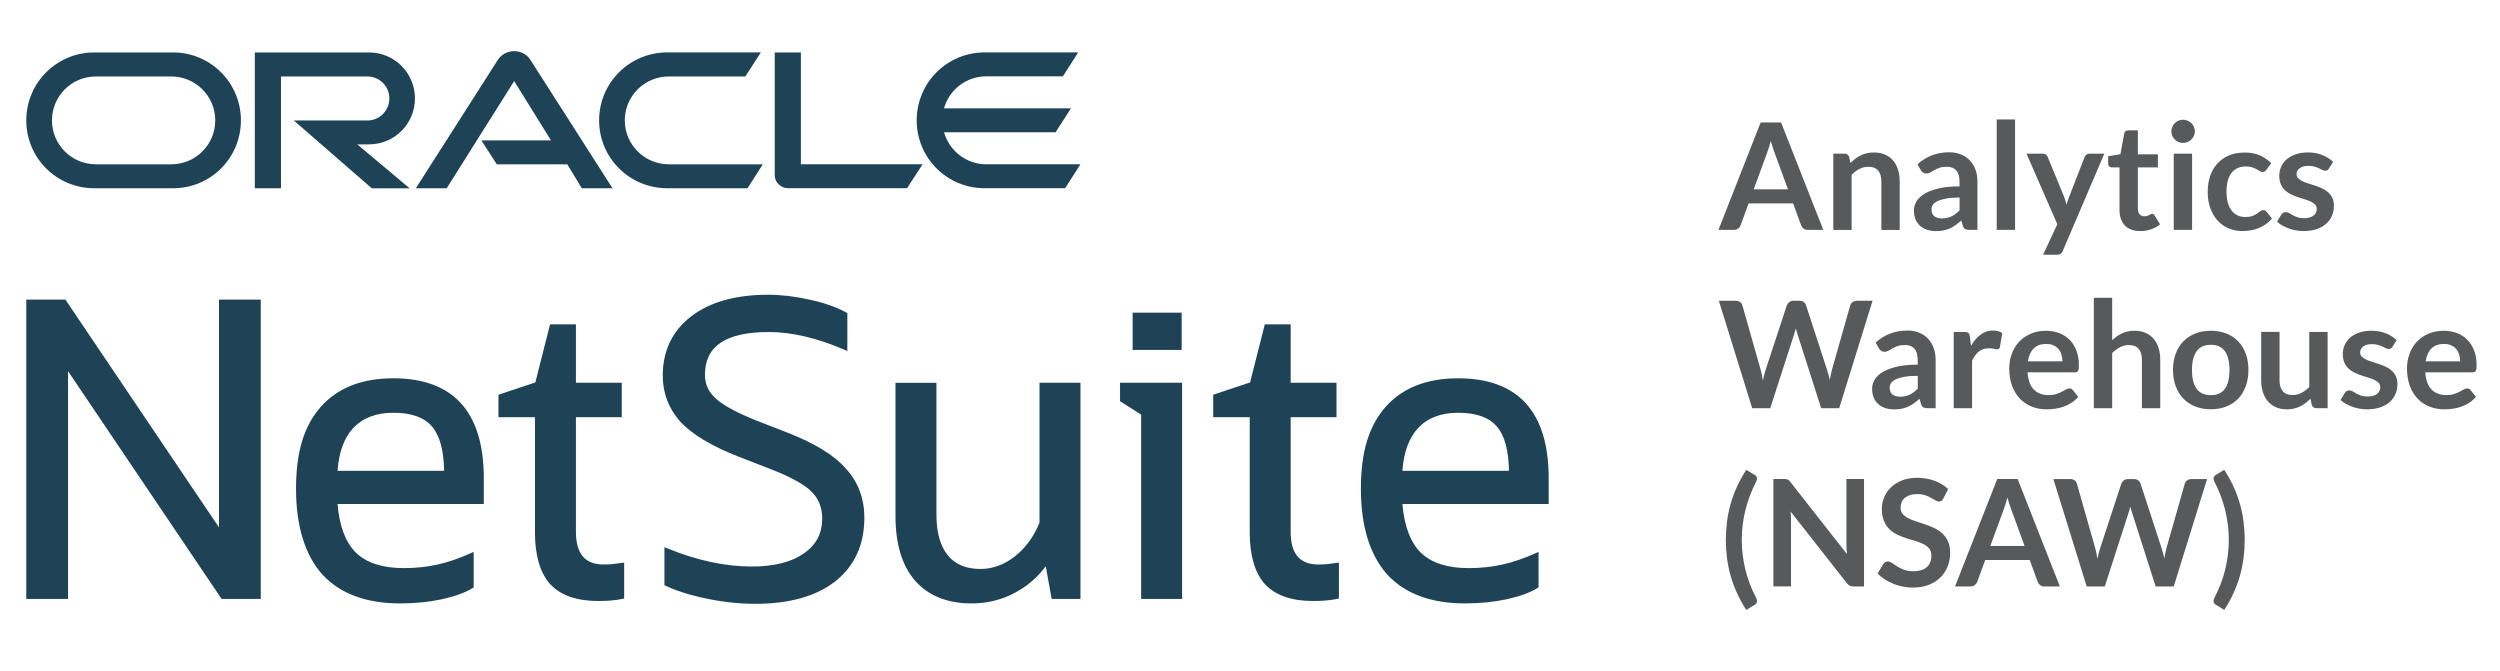
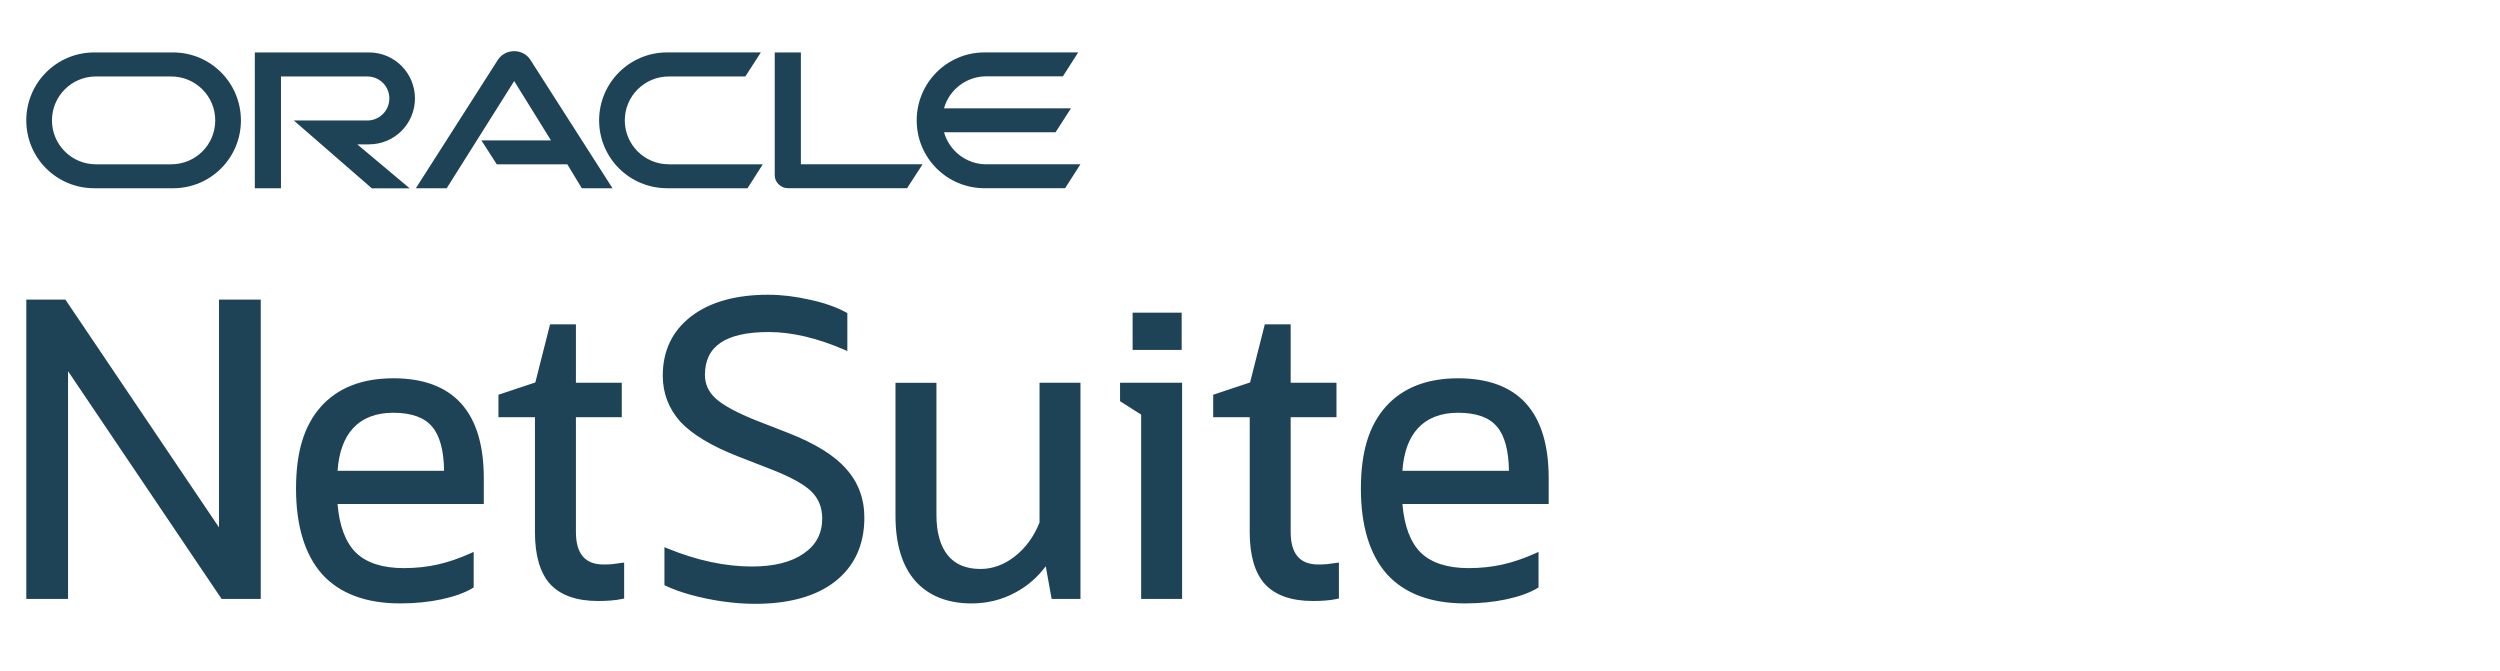
<svg xmlns="http://www.w3.org/2000/svg" viewBox="0 0 1118.52 300">
  <path d="m441.29 73.51c-8.98 0-16.56-6.05-18.92-14.32h49.89l6.89-10.71h-56.8c2.38-8.47 10.12-14.33 18.92-14.32h34.27l6.85-10.71h-41.9c-16.76 0-30.35 13.58-30.35 30.41s13.59 30.35 30.35 30.35h36.05l6.85-10.71h-42.11zm-142.9 10.71h36.05l6.85-10.71h-42.05c-10.91 0-19.7-8.83-19.7-19.65s8.77-19.65 19.7-19.65h34.23l6.95-10.76h-41.96c-16.78 0-30.41 13.58-30.41 30.41s13.63 30.35 30.41 30.35m-221.81-10.7h-33.75c-10.87 0-19.65-8.83-19.65-19.65s8.77-19.65 19.65-19.65h33.7c10.87 0 19.7 8.77 19.7 19.65s-8.77 19.65-19.7 19.65m-34.44 10.71h35.33c16.78 0 30.3-13.58 30.3-30.35s-13.54-30.41-30.35-30.41h-35.27c-16.82 0-30.41 13.58-30.41 30.41s13.58 30.35 30.41 30.35zm122.95-19.64c11.4 0 20.54-9.2 20.54-20.54s-9.14-20.58-20.54-20.58h-51.1v60.76h11.7v-50h38.66c5.44 0 9.83 4.39 9.83 9.82s-4.39 9.87-9.83 9.87h-32.91l34.9 30.35h16.93l-23.41-19.65h5.33m193.11 8.91v-50.06h-11.7v54.96c0 1.51.63 2.98 1.73 4.02 1.1 1.15 2.66 1.77 4.23 1.77h53.24l6.95-10.71h-54.45s0 .01 0 .01zm-142.95-10.71h31.14l-16.46-26.54-30.2 47.96h-13.8l36.78-57.58c1.57-2.35 4.28-3.76 7.21-3.76s5.53 1.36 7.11 3.65l36.89 57.68h-13.74l-6.48-10.71h-31.56l-6.89-10.71h.01s0 .01 0 .01zm-117.4 173.14-68.42-101.47-.29-.44h-17.5v133.94h18.68v-101.92l68.42 101.48.3.44h17.5v-133.94h-18.68v101.92zm176.22 16.43c-1.3.12-2.68.18-4.09.18-8.36 0-12.43-4.78-12.43-14.62v-51.27h20.51v-15.42h-20.51v-26.14h-11.57l-6.59 26-16.5 5.5v10.06h16.33v51.47c0 10.37 2.28 18.17 6.79 23.18 4.66 5.03 11.87 7.57 21.42 7.57 1.95 0 3.8-.06 5.51-.19 1.82-.12 3.62-.37 5.41-.75l.78-.17v-16.06l-1.1.11c-1.22.13-2.57.31-3.97.54zm190.89-18.61c-2.47 6.26-6.19 11.37-11.06 15.19-4.76 3.72-9.93 5.6-15.36 5.6-6.43 0-11.36-2.07-14.65-6.16-3.35-4.16-5.04-10.24-5.04-18.07v-59.07h-18.32v59.62c0 12.53 2.95 22.27 8.79 28.97 5.98 6.73 14.48 10.13 25.24 10.13 7.02 0 13.59-1.63 19.52-4.84 5.36-2.84 9.96-6.8 13.68-11.79l2.63 14.63h12.9v-96.73h-18.32v62.51zm36.04-54.26 9.44 5.99v82.48h18.32v-96.73h-27.76zm5.62-39.63h21.95v16.69h-21.95zm87.23 112.5c-1.3.12-2.68.18-4.09.18-8.36 0-12.43-4.78-12.43-14.62v-51.27h20.5v-15.42h-20.5v-26.14h-11.57l-6.59 26-16.5 5.5v10.06h16.34v51.47c0 10.37 2.28 18.17 6.79 23.18 4.66 5.03 11.87 7.57 21.42 7.57 1.95 0 3.8-.06 5.51-.19 1.82-.12 3.62-.37 5.41-.75l.78-.17v-16.06l-1.1.11c-1.33.14-2.66.32-3.98.54zm98.92-38.4c0-29.68-13.64-44.73-40.56-44.73-13.9 0-24.77 4.26-32.32 12.68-7.6 8.62-11.14 20.3-11.14 36.78s3.93 29.49 11.69 38.23c7.9 8.65 19.63 13.03 34.85 13.03 6.68 0 12.92-.62 18.54-1.83 5.78-1.24 10.47-2.93 13.92-5.03l.48-.3v-15.89l-1.4.63c-4.98 2.25-9.93 3.94-14.69 5.02-4.75 1.07-9.87 1.61-15.21 1.61-9.49 0-16.71-2.35-21.44-6.97-4.6-4.6-7.35-11.91-8.16-21.72h65.44v-11.52zm-65.45-3.35c.59-8.28 2.91-14.67 6.93-19.02 4.26-4.6 10.3-6.94 17.96-6.94 8.12 0 13.97 2.08 17.4 6.19 3.45 4 5.26 10.65 5.38 19.77h-47.68zm-451.54-41.38c-13.89 0-24.77 4.26-32.32 12.68-7.6 8.62-11.14 20.3-11.14 36.78s3.93 29.49 11.7 38.23c7.9 8.65 19.63 13.03 34.85 13.03 6.68 0 12.92-.62 18.54-1.83 5.78-1.24 10.47-2.93 13.92-5.03l.47-.29v-15.9l-1.4.63c-4.98 2.25-9.93 3.94-14.69 5.02-4.75 1.07-9.87 1.61-15.21 1.61-9.49 0-16.71-2.35-21.44-6.97-4.6-4.6-7.35-11.91-8.17-21.72h65.44v-11.52c0-29.68-13.64-44.73-40.56-44.73zm-24.88 41.38c.59-8.29 2.92-14.69 6.92-19.02 4.26-4.6 10.3-6.94 17.96-6.94 8.12 0 13.97 2.08 17.4 6.19 3.45 4 5.26 10.65 5.38 19.77h-47.67zm227.65-.74c-5.16-6.02-13.96-11.49-26.17-16.25l-13.97-5.44c-8.69-3.46-14.82-6.76-18.21-9.8-3.32-2.98-4.93-6.48-4.93-10.7 0-12.89 9.35-19.15 28.59-19.15 10.22 0 21.57 2.66 33.73 7.9l1.39.6v-16.98l-.52-.28c-4.54-2.46-10.06-4.39-16.4-5.72-6.33-1.46-12.57-2.2-18.56-2.2-14.44 0-26 3.25-34.36 9.65-8.45 6.46-12.74 15.4-12.74 26.56 0 7.83 2.65 14.77 7.9 20.64 5.28 5.65 13.95 10.86 25.78 15.49l13.98 5.44c9.04 3.46 15.34 6.87 18.72 10.13 3.29 3.17 4.96 7.26 4.96 12.16 0 6.74-2.71 11.88-8.29 15.71-5.49 3.85-13.3 5.81-23.2 5.81-11.92 0-24.62-2.72-37.73-8.09l-1.37-.56v17.01l.55.26c3.1 1.48 6.88 2.84 11.23 4.05 4.63 1.27 9.34 2.25 14.1 2.93 5.08.73 10.02 1.1 14.66 1.1 15.28 0 27.33-3.37 35.83-10.01 8.68-6.82 13.08-16.43 13.08-28.55 0-8.44-2.71-15.75-8.04-21.7z" fill="#1e4357" />
-   <path d="m815.74 102.85h-6.91c-.78 0-1.41-.19-1.91-.58s-.86-.87-1.08-1.45l-3.59-9.81h-19.91l-3.59 9.81c-.18.51-.53.98-1.05 1.4s-1.16.63-1.91.63h-6.94l18.88-48.06h9.14l18.88 48.06zm-31.11-18.15h15.32l-5.85-15.99c-.27-.71-.56-1.55-.88-2.51-.34-1.04-.66-2.08-.95-3.14-.31 1.13-.61 2.18-.91 3.16s-.59 1.83-.88 2.56zm35.6 18.15v-34.1h5.02c1.06 0 1.76.5 2.09 1.5l.57 2.69c.68-.71 1.41-1.35 2.18-1.93s1.57-1.08 2.43-1.5 1.77-.74 2.74-.96 2.04-.33 3.19-.33c1.86 0 3.51.32 4.95.95 1.39.6 2.63 1.51 3.61 2.66.96 1.14 1.69 2.5 2.19 4.09s.75 3.33.75 5.24v21.7h-8.21v-21.7c0-2.08-.48-3.7-1.45-4.84s-2.41-1.71-4.34-1.71c-1.42 0-2.75.32-3.99.96-1.3.69-2.49 1.57-3.52 2.63v24.66h-8.21zm64.51 0h-3.69c-.77 0-1.39-.12-1.83-.35s-.77-.7-1-1.41l-.73-2.43c-.86.78-1.71 1.46-2.54 2.05s-1.69 1.08-2.58 1.48-1.83.7-2.83.9-2.11.3-3.32.3c-1.44 0-2.77-.19-3.99-.58s-2.27-.97-3.14-1.75c-.89-.8-1.59-1.79-2.05-2.9-.49-1.16-.73-2.5-.73-4.03 0-1.29.34-2.56 1.01-3.82.68-1.25 1.8-2.39 3.37-3.4s3.67-1.85 6.28-2.52 5.86-1 9.74-1v-2.01c0-2.3-.48-4-1.45-5.11s-2.37-1.66-4.21-1.66c-1.33 0-2.44.16-3.32.46-.89.31-1.66.66-2.31 1.05s-1.26.74-1.81 1.05c-.56.31-1.19.47-1.83.46-.51.01-1.01-.14-1.43-.43-.39-.28-.72-.65-.96-1.06l-1.49-2.63c3.92-3.59 8.65-5.38 14.19-5.38 1.99 0 3.77.33 5.34.98 1.5.61 2.86 1.54 3.97 2.73 1.09 1.16 1.91 2.55 2.48 4.17s.85 3.39.85 5.32v21.54zm-15.95-5.12c.84 0 1.62-.08 2.33-.23.69-.15 1.37-.38 2.01-.69.63-.3 1.24-.68 1.83-1.13s1.18-.98 1.78-1.59v-5.71c-2.39 0-4.39.15-6 .45s-2.9.69-3.87 1.15c-.98.47-1.67 1.02-2.08 1.64-.4.6-.62 1.31-.61 2.04 0 1.45.43 2.49 1.28 3.11s1.97.94 3.34.94zm32.77-44.27v49.39h-8.21v-49.39zm21.37 58.76c-.24.58-.56 1.01-.95 1.31s-.98.45-1.78.45h-6.12l6.38-13.66-13.79-31.57h7.18c.66 0 1.17.16 1.53.47.35.31.62.66.8 1.06l7.28 17.68c.24.58.45 1.17.63 1.79s.33 1.24.46 1.86c.18-.64.37-1.26.58-1.86s.44-1.21.68-1.83l6.85-17.65c.18-.44.48-.83.88-1.1.41-.29.87-.43 1.38-.43h6.58l-18.58 43.47zm34.56-8.84c-2.95 0-5.22-.84-6.81-2.51-1.6-1.67-2.39-3.98-2.39-6.93v-19.04h-3.46c-.42 0-.83-.15-1.15-.43-.32-.29-.48-.72-.48-1.3v-3.26l5.48-.9 1.73-9.31c.07-.41.29-.78.61-1.03.32-.24.72-.36 1.21-.36h4.26v10.73h8.97v5.85h-8.97v18.48c0 1.06.27 1.89.8 2.49s1.24.9 2.13.9c.51 0 .94-.06 1.28-.18.35-.12.64-.25.9-.38.25-.13.48-.26.68-.38s.4-.18.6-.18c.24 0 .44.06.6.18.15.12.32.3.5.55l2.46 3.99c-1.22 1.01-2.62 1.78-4.12 2.26-1.56.51-3.18.77-4.82.76zm24.5-44.57c0 .71-.14 1.37-.43 1.99-.57 1.23-1.57 2.21-2.82 2.74-.65.28-1.35.42-2.06.41-.71 0-1.38-.14-2.01-.41-.61-.26-1.17-.64-1.65-1.11-.47-.47-.84-1.02-1.11-1.63-.28-.63-.42-1.31-.42-1.99 0-1.39.55-2.73 1.53-3.72.47-.46 1.01-.84 1.65-1.11.63-.28 1.32-.42 2.01-.41.73 0 1.42.14 2.06.41.64.28 1.2.65 1.68 1.11s.86 1.02 1.15 1.66.43 1.33.43 2.06zm-1.23 9.94v34.1h-8.21v-34.1zm33.24 7.21c-.24.31-.48.55-.72.73s-.57.27-1.01.27c-.42 0-.83-.13-1.23-.38s-.88-.54-1.43-.86c-.56-.32-1.21-.61-1.98-.86s-1.71-.38-2.84-.38c-1.44 0-2.7.26-3.79.78-1.07.51-2.01 1.28-2.71 2.24-.72.98-1.26 2.15-1.61 3.54s-.53 2.95-.53 4.7.19 3.43.58 4.85.95 2.61 1.68 3.57 1.62 1.69 2.66 2.19 2.21.75 3.52.75 2.37-.16 3.17-.48 1.49-.68 2.05-1.06c.55-.39 1.04-.74 1.45-1.06s.87-.48 1.38-.48c.66 0 1.16.25 1.49.77l2.36 2.99c-.91 1.06-1.89 1.96-2.96 2.68s-2.16 1.3-3.31 1.73c-1.14.43-2.33.74-3.54.91-1.2.18-2.41.26-3.62.27-2.1 0-4.09-.4-5.95-1.18s-3.49-1.93-4.87-3.44c-1.39-1.51-2.48-3.35-3.29-5.53s-1.21-4.67-1.21-7.46c0-2.5.36-4.82 1.08-6.96s1.78-3.99 3.17-5.55 3.12-2.79 5.18-3.67 4.43-1.33 7.11-1.33 4.78.41 6.7 1.23c1.93.83 3.69 2.03 5.17 3.52l-2.16 2.99zm27.98-.56c-.22.35-.45.6-.7.75-.28.15-.61.23-.93.22-.4 0-.83-.11-1.28-.33s-.98-.47-1.58-.75-1.28-.53-2.05-.75c-.76-.22-1.67-.33-2.71-.33-1.62 0-2.89.34-3.82 1.03s-1.4 1.58-1.4 2.69c0 .73.24 1.35.72 1.84.48.5 1.11.94 1.89 1.31.79.38 1.68.72 2.68 1.01 1 .3 2.02.63 3.06.98s2.06.76 3.06 1.21 1.89 1.03 2.68 1.73 1.42 1.53 1.89 2.51.72 2.15.72 3.52c0 1.64-.3 3.15-.9 4.54s-1.47 2.58-2.63 3.59c-1.15 1.01-2.58 1.79-4.27 2.36-1.69.56-3.64.85-5.83.85-1.18 0-2.32-.11-3.44-.32-1.1-.2-2.18-.5-3.22-.88-.99-.36-1.95-.8-2.86-1.33-.82-.47-1.6-1.03-2.31-1.66l1.89-3.12c.24-.38.53-.66.86-.86s.75-.3 1.26-.3.99.14 1.45.43.98.6 1.58.93 1.3.64 2.11.93 1.83.43 3.07.43c.98 0 1.81-.12 2.51-.35.63-.2 1.21-.51 1.73-.91.45-.38.78-.82 1-1.31.21-.5.32-1.01.32-1.55 0-.8-.24-1.45-.71-1.96-.54-.56-1.19-1.01-1.89-1.33-.87-.41-1.77-.75-2.69-1.01-1.01-.3-2.04-.62-3.09-.98s-2.08-.77-3.09-1.25-1.91-1.08-2.69-1.81-1.42-1.63-1.89-2.69-.72-2.35-.72-3.86c0-1.4.28-2.73.83-3.99.56-1.27 1.39-2.4 2.44-3.31 1.07-.94 2.41-1.69 4.02-2.26 1.61-.56 3.46-.85 5.57-.85 2.35 0 4.49.39 6.41 1.16 1.93.78 3.53 1.79 4.82 3.06l-1.86 2.96zm-272.94 59.16h7.51c.77 0 1.42.18 1.94.55.52.36.87.86 1.05 1.48l8.17 28.75c.2.71.38 1.48.55 2.31s.33 1.71.48 2.64c.18-.93.37-1.81.58-2.64s.44-1.6.68-2.31l9.44-28.75c.18-.51.53-.98 1.05-1.4s1.16-.63 1.91-.63h2.63c.77 0 1.42.18 1.93.55.51.36.86.86 1.06 1.48l9.37 28.75c.49 1.42.91 2.99 1.26 4.72.15-.86.32-1.69.48-2.49s.34-1.54.52-2.23l8.17-28.75c.16-.56.5-1.03 1.03-1.43s1.17-.6 1.93-.6h7.01l-14.92 48.06h-8.08l-10.5-32.84c-.14-.45-.28-.91-.42-1.36-.15-.52-.29-1.04-.41-1.56-.13.55-.27 1.08-.42 1.56-.14.49-.28.94-.42 1.36l-10.6 32.84h-8.08l-14.92-48.06zm96.99 48.06h-3.69c-.77 0-1.39-.12-1.83-.35s-.77-.7-1-1.41l-.73-2.43c-.86.77-1.71 1.46-2.54 2.05s-1.69 1.08-2.58 1.48-1.83.7-2.83.9-2.11.3-3.32.3c-1.35.01-2.7-.18-3.99-.58-1.16-.35-2.23-.95-3.14-1.75-.89-.8-1.59-1.79-2.05-2.9-.49-1.16-.73-2.5-.73-4.04 0-1.29.34-2.56 1.01-3.82s1.8-2.39 3.37-3.4 3.67-1.85 6.28-2.52 5.86-1 9.74-1v-2.01c0-2.3-.48-4-1.45-5.11s-2.37-1.66-4.21-1.66c-1.33 0-2.44.16-3.32.46-.89.31-1.66.66-2.31 1.05s-1.26.74-1.81 1.05c-.56.31-1.19.47-1.83.46-.56 0-1.03-.14-1.43-.43-.39-.28-.72-.64-.96-1.06l-1.49-2.63c3.92-3.59 8.65-5.38 14.19-5.38 1.99 0 3.77.33 5.34.98 1.5.61 2.86 1.54 3.97 2.73 1.09 1.16 1.91 2.55 2.48 4.17s.85 3.39.85 5.32v21.54zm-15.96-5.12c.84 0 1.62-.08 2.33-.23.69-.15 1.37-.38 2.01-.69.65-.31 1.26-.69 1.83-1.13.59-.45 1.18-.98 1.78-1.59v-5.71c-2.39 0-4.39.15-6 .45s-2.9.69-3.87 1.15c-.98.47-1.67 1.02-2.08 1.64s-.61 1.3-.61 2.04c0 1.45.43 2.49 1.28 3.11s1.97.94 3.34.94zm24.03 5.12v-34.1h4.82c.84 0 1.43.16 1.76.47s.55.84.66 1.59l.5 4.12c1.22-2.11 2.65-3.77 4.29-4.99 1.59-1.2 3.53-1.84 5.52-1.83 1.68 0 3.08.39 4.19 1.16l-1.06 6.15c-.07.4-.21.68-.43.85s-.52.25-.9.25c-.33 0-.79-.08-1.36-.23-.58-.16-1.34-.23-2.29-.23-1.71 0-3.17.47-4.39 1.41s-2.25 2.32-3.09 4.14v21.24h-8.21zm41.25-34.64c2.15 0 4.13.35 5.93 1.03 1.76.65 3.35 1.68 4.67 3.01 1.31 1.32 2.33 2.94 3.06 4.85.73 1.92 1.09 4.11 1.09 6.57 0 .62-.03 1.14-.08 1.55s-.15.73-.3.96c-.14.22-.34.4-.58.5-.3.11-.61.16-.93.15h-21.07c.24 3.5 1.19 6.07 2.83 7.71s3.81 2.46 6.51 2.46c1.33 0 2.47-.15 3.44-.46s1.81-.65 2.53-1.03 1.35-.72 1.89-1.03 1.07-.46 1.58-.46c.6-.02 1.16.27 1.5.77l2.39 2.99c-.91 1.06-1.93 1.96-3.06 2.68-1.11.71-2.3 1.29-3.54 1.73-1.23.43-2.48.74-3.75.91s-2.51.27-3.71.27c-2.37 0-4.58-.4-6.61-1.18-2.01-.76-3.82-1.96-5.32-3.49-1.51-1.54-2.69-3.45-3.56-5.72-.86-2.27-1.3-4.9-1.3-7.9 0-2.33.38-4.51 1.13-6.56s1.83-3.83 3.24-5.35 3.12-2.72 5.15-3.61c2.03-.88 4.32-1.33 6.86-1.33zm.17 5.89c-2.39 0-4.27.68-5.62 2.03s-2.22 3.27-2.59 5.75h15.42c0-1.06-.14-2.06-.43-3.01-.27-.91-.72-1.75-1.33-2.47-.62-.72-1.39-1.3-2.26-1.68-.91-.41-1.97-.61-3.19-.61zm21.27 28.75v-49.39h8.21v18.98c1.3-1.24 2.78-2.27 4.39-3.06 1.59-.77 3.47-1.16 5.62-1.16 1.86 0 3.51.32 4.95.95s2.64 1.52 3.61 2.66 1.69 2.5 2.19 4.09c.5 1.58.75 3.33.75 5.24v21.7h-8.21v-21.7c0-2.08-.48-3.7-1.45-4.84-.96-1.14-2.41-1.71-4.34-1.71-1.42 0-2.75.32-3.99.96-1.3.69-2.49 1.57-3.52 2.63v24.66h-8.21zm52.35-34.64c2.55 0 4.86.41 6.93 1.23s3.84 1.98 5.3 3.49 2.59 3.35 3.39 5.52 1.2 4.6 1.2 7.28-.4 5.14-1.2 7.31-1.93 4.02-3.39 5.55c-1.49 1.55-3.3 2.75-5.3 3.52-2.07.82-4.38 1.23-6.93 1.23s-4.86-.41-6.95-1.23c-2.01-.77-3.83-1.97-5.34-3.52-1.47-1.53-2.61-3.38-3.42-5.55s-1.21-4.61-1.21-7.31.4-5.11 1.21-7.28 1.95-4.01 3.42-5.52c1.51-1.53 3.33-2.72 5.34-3.49 2.08-.82 4.4-1.23 6.95-1.23zm0 28.82c2.84 0 4.94-.95 6.3-2.86 1.36-1.9 2.05-4.7 2.05-8.38s-.68-6.48-2.05-8.41-3.46-2.89-6.3-2.89-5.01.97-6.38 2.91-2.06 4.74-2.06 8.39.68 6.44 2.06 8.36c1.37 1.92 3.5 2.88 6.38 2.88zm30.74-28.28v21.67c0 2.08.48 3.7 1.45 4.84s2.41 1.71 4.34 1.71c1.42 0 2.75-.31 3.99-.95 1.3-.68 2.49-1.56 3.52-2.61v-24.66h8.21v34.1h-5.02c-1.06 0-1.76-.5-2.09-1.5l-.56-2.73c-.71.71-1.44 1.36-2.2 1.94s-1.56 1.09-2.41 1.5c-1.85.88-3.88 1.33-5.93 1.31-1.86 0-3.5-.31-4.94-.95-1.43-.63-2.63-1.52-3.61-2.68s-1.71-2.52-2.21-4.11-.75-3.33-.75-5.24v-21.67h8.21zm50.52 6.64c-.22.35-.45.6-.7.75-.28.15-.61.23-.93.22-.45-.01-.88-.13-1.28-.33-.45-.22-.98-.47-1.58-.75s-1.28-.52-2.05-.75-1.67-.33-2.71-.33c-1.62 0-2.89.35-3.82 1.03-.93.69-1.4 1.58-1.4 2.69 0 .73.24 1.35.72 1.84.48.5 1.11.93 1.89 1.31s1.68.72 2.68 1.01c1 .3 2.02.63 3.06.98s2.06.76 3.06 1.21 1.89 1.03 2.68 1.73 1.42 1.54 1.89 2.51c.48.98.72 2.15.72 3.52.02 1.56-.29 3.1-.9 4.54-.59 1.38-1.49 2.61-2.63 3.59-1.15 1.01-2.58 1.8-4.27 2.36s-3.64.85-5.83.85c-1.18 0-2.32-.11-3.44-.31-1.1-.2-2.18-.5-3.22-.88-1.03-.38-1.98-.82-2.86-1.33s-1.65-1.06-2.31-1.66l1.89-3.12c.24-.38.53-.66.86-.86s.75-.3 1.26-.3.99.14 1.45.43.98.6 1.58.93 1.3.64 2.11.93 1.83.43 3.07.43c.98 0 1.81-.12 2.51-.35s1.27-.54 1.73-.91c.45-.38.78-.82 1-1.31s.32-1.01.32-1.55c0-.8-.24-1.45-.71-1.96-.48-.51-1.11-.95-1.89-1.33s-1.68-.72-2.69-1.01c-1.04-.31-2.07-.63-3.09-.98-1.05-.36-2.09-.77-3.09-1.25-1.01-.48-1.91-1.08-2.69-1.81s-1.42-1.63-1.89-2.69-.72-2.35-.72-3.86c0-1.4.28-2.73.83-3.99.56-1.27 1.39-2.4 2.44-3.31 1.07-.94 2.41-1.7 4.02-2.26s3.46-.85 5.57-.85c2.35 0 4.49.39 6.41 1.16 1.93.77 3.53 1.79 4.82 3.06l-1.86 2.96zm22.9-7.18c2.15 0 4.13.35 5.93 1.03 1.76.65 3.35 1.68 4.67 3.01 1.31 1.32 2.33 2.94 3.06 4.85.73 1.92 1.09 4.11 1.09 6.57 0 .62-.03 1.14-.08 1.55s-.15.73-.3.96c-.14.22-.34.4-.58.5-.3.11-.61.16-.93.15h-21.07c.24 3.5 1.19 6.07 2.83 7.71s3.81 2.46 6.51 2.46c1.33 0 2.47-.15 3.44-.46s1.81-.65 2.53-1.03 1.35-.72 1.89-1.03 1.07-.46 1.58-.46c.6-.02 1.16.27 1.5.77l2.39 2.99c-.91 1.06-1.93 1.96-3.06 2.68-1.11.71-2.3 1.29-3.54 1.73-1.23.43-2.48.74-3.75.91s-2.51.27-3.71.27c-2.37 0-4.58-.4-6.61-1.18-2.01-.76-3.82-1.96-5.32-3.49-1.51-1.54-2.69-3.45-3.56-5.72-.86-2.27-1.3-4.9-1.3-7.9 0-2.33.38-4.51 1.13-6.56s1.83-3.83 3.24-5.35 3.12-2.72 5.15-3.61c2.03-.88 4.32-1.33 6.86-1.33zm.17 5.89c-2.39 0-4.27.68-5.62 2.03s-2.22 3.27-2.59 5.75h15.42c0-1.06-.14-2.06-.43-3.01-.27-.91-.72-1.75-1.33-2.47-.62-.72-1.39-1.3-2.26-1.68-.91-.41-1.97-.61-3.19-.61zm-314.19 87.68c0 4.56.55 9.05 1.66 13.46 1.07 4.32 2.67 8.5 4.75 12.43.15.29.26.55.32.8.05.24.08.46.08.66.02.39-.1.77-.33 1.08-.22.28-.49.51-.8.68l-3.66 2.23c-1.59-2.43-2.98-4.97-4.19-7.61-2.25-4.95-3.75-10.2-4.44-15.59-.34-2.66-.51-5.37-.51-8.14s.17-5.49.51-8.16.88-5.3 1.61-7.9c.74-2.63 1.69-5.2 2.83-7.69 1.2-2.63 2.6-5.17 4.19-7.59l3.66 2.2c.31.18.58.4.8.68s.33.62.33 1.05-.14.92-.43 1.49c-2.04 3.88-3.61 8.03-4.72 12.45s-1.66 8.91-1.66 13.48zm19.84-27.18c.27.03.5.1.72.2s.42.24.61.43.42.44.66.75l25.23 32.14c-.09-.76-.15-1.52-.19-2.28-.03-.69-.05-1.38-.05-2.08v-29.21h7.88v48.06h-4.62c-.71 0-1.3-.11-1.76-.33-.47-.22-.92-.62-1.36-1.2l-25.13-32.01c.13 1.34.19 2.68.2 4.02v29.51h-7.88v-48.06h4.69c.4 0 .73.02 1 .05zm70.33 8.7c-.24.49-.52.83-.85 1.03s-.7.3-1.15.3-.94-.17-1.5-.52c-.64-.4-1.3-.78-1.96-1.15-.84-.46-1.73-.84-2.64-1.15-1.01-.35-2.2-.52-3.57-.52-1.24 0-2.32.15-3.24.45-.85.26-1.64.68-2.33 1.25-.62.51-1.1 1.17-1.41 1.91-.32.78-.48 1.61-.47 2.44 0 1.13.32 2.07.95 2.83.63.75 1.47 1.4 2.51 1.93s2.23 1.01 3.56 1.43 2.69.87 4.07 1.35 2.74 1.03 4.07 1.66c1.3.61 2.5 1.42 3.56 2.39 1.04.96 1.88 2.14 2.51 3.54s.95 3.09.95 5.08c.02 2.08-.36 4.15-1.11 6.1-.72 1.86-1.83 3.55-3.26 4.95-1.43 1.41-3.17 2.52-5.24 3.32s-4.42 1.21-7.08 1.21c-1.53 0-3.04-.15-4.52-.45-1.46-.29-2.89-.72-4.27-1.28-1.36-.55-2.64-1.22-3.82-1.99s-2.24-1.64-3.17-2.59l2.59-4.29c.24-.31.54-.57.88-.78s.72-.32 1.15-.32c.55 0 1.15.23 1.8.68.64.45 1.4.96 2.28 1.51s1.9 1.06 3.09 1.51 2.61.68 4.27.68c2.55 0 4.52-.6 5.92-1.81s2.09-2.94 2.09-5.2c0-1.26-.31-2.29-.95-3.09-.63-.8-1.47-1.47-2.51-2.01s-2.23-1-3.56-1.38-2.68-.79-4.06-1.23c-1.38-.45-2.74-.98-4.06-1.6-1.31-.61-2.51-1.43-3.56-2.43-1.04-1-1.88-2.24-2.51-3.74s-.95-3.34-.95-5.53c0-1.75.35-3.46 1.05-5.12s1.72-3.14 3.06-4.42 2.99-2.31 4.94-3.09c1.95-.77 4.17-1.16 6.68-1.16 2.84 0 5.45.44 7.84 1.33s4.43 2.13 6.12 3.72l-2.2 4.22zm52.15 39.31h-6.91c-.78 0-1.41-.19-1.91-.58s-.86-.87-1.08-1.45l-3.59-9.81h-19.91l-3.59 9.81c-.18.51-.53.98-1.05 1.4s-1.16.63-1.91.63h-6.95l18.88-48.06h9.14zm-31.11-18.14h15.32l-5.85-15.99c-.27-.71-.56-1.55-.88-2.51s-.64-2.01-.95-3.14c-.31 1.13-.61 2.18-.91 3.16s-.59 1.83-.88 2.56zm28.22-29.91h7.51c.77 0 1.42.18 1.94.55.52.36.87.86 1.05 1.48l8.17 28.75c.2.71.38 1.48.55 2.31s.33 1.71.48 2.64c.18-.93.37-1.81.58-2.64s.44-1.6.68-2.31l9.44-28.75c.18-.51.53-.98 1.05-1.4s1.16-.63 1.91-.63h2.63c.77 0 1.42.18 1.93.55.51.36.86.86 1.06 1.48l9.37 28.75c.49 1.42.91 2.99 1.26 4.72.15-.87.32-1.7.48-2.49.17-.8.34-1.54.52-2.23l8.17-28.75c.16-.55.5-1.03 1.03-1.43s1.17-.6 1.93-.6h7.01l-14.92 48.06h-8.08l-10.5-32.84c-.13-.42-.27-.88-.42-1.36-.15-.52-.29-1.04-.41-1.56-.13.55-.27 1.08-.42 1.56-.14.49-.28.94-.42 1.36l-10.6 32.84h-8.08l-14.92-48.06zm78.47 27.22c0-4.56-.55-9.06-1.66-13.48s-2.68-8.57-4.72-12.45c-.29-.58-.43-1.08-.43-1.49s.11-.77.33-1.05.49-.51.8-.68l3.65-2.2c1.64 2.53 3.04 5.06 4.19 7.59s2.09 5.1 2.83 7.69c.73 2.59 1.27 5.23 1.61 7.9s.52 5.39.52 8.16-.17 5.48-.52 8.14c-.34 2.66-.88 5.29-1.61 7.88s-1.67 5.16-2.83 7.71-2.55 5.09-4.19 7.61l-3.65-2.23c-.31-.17-.58-.41-.8-.68-.23-.31-.35-.69-.33-1.08 0-.2.03-.42.08-.66.06-.24.16-.51.32-.8 2.08-3.94 3.68-8.11 4.75-12.43 1.11-4.41 1.66-8.9 1.66-13.46z" fill="#58595b" />
</svg>